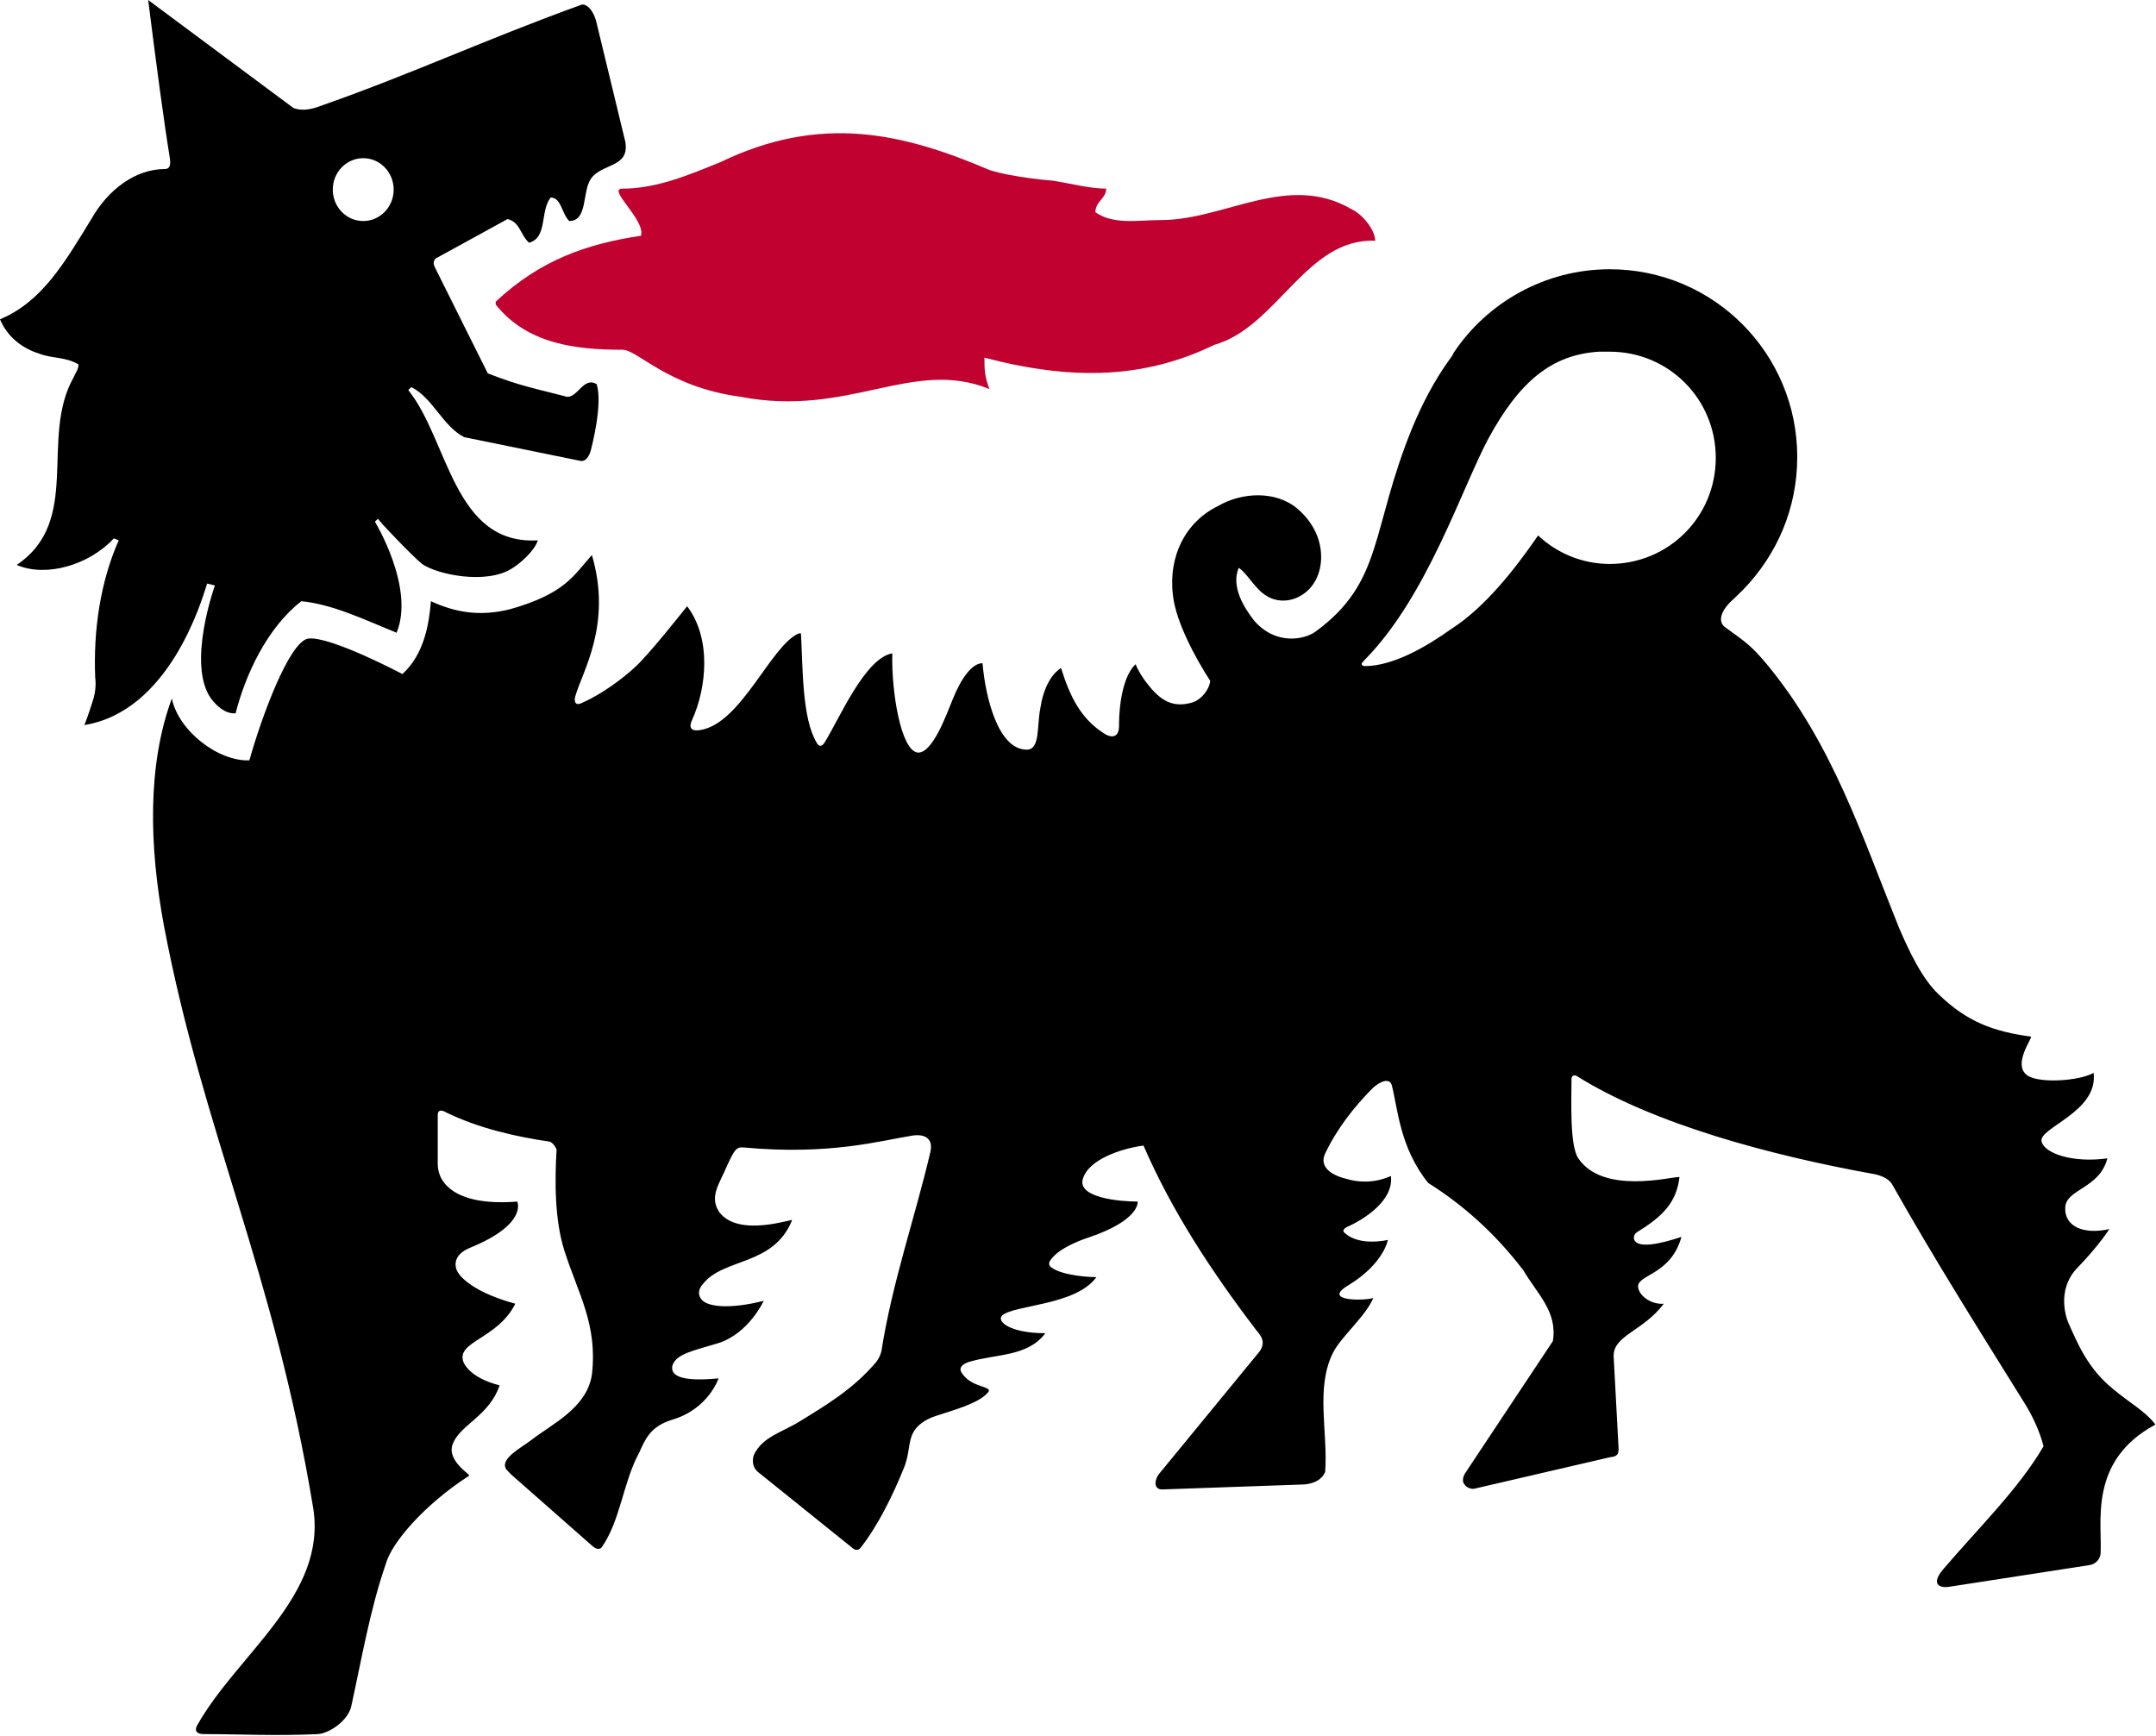
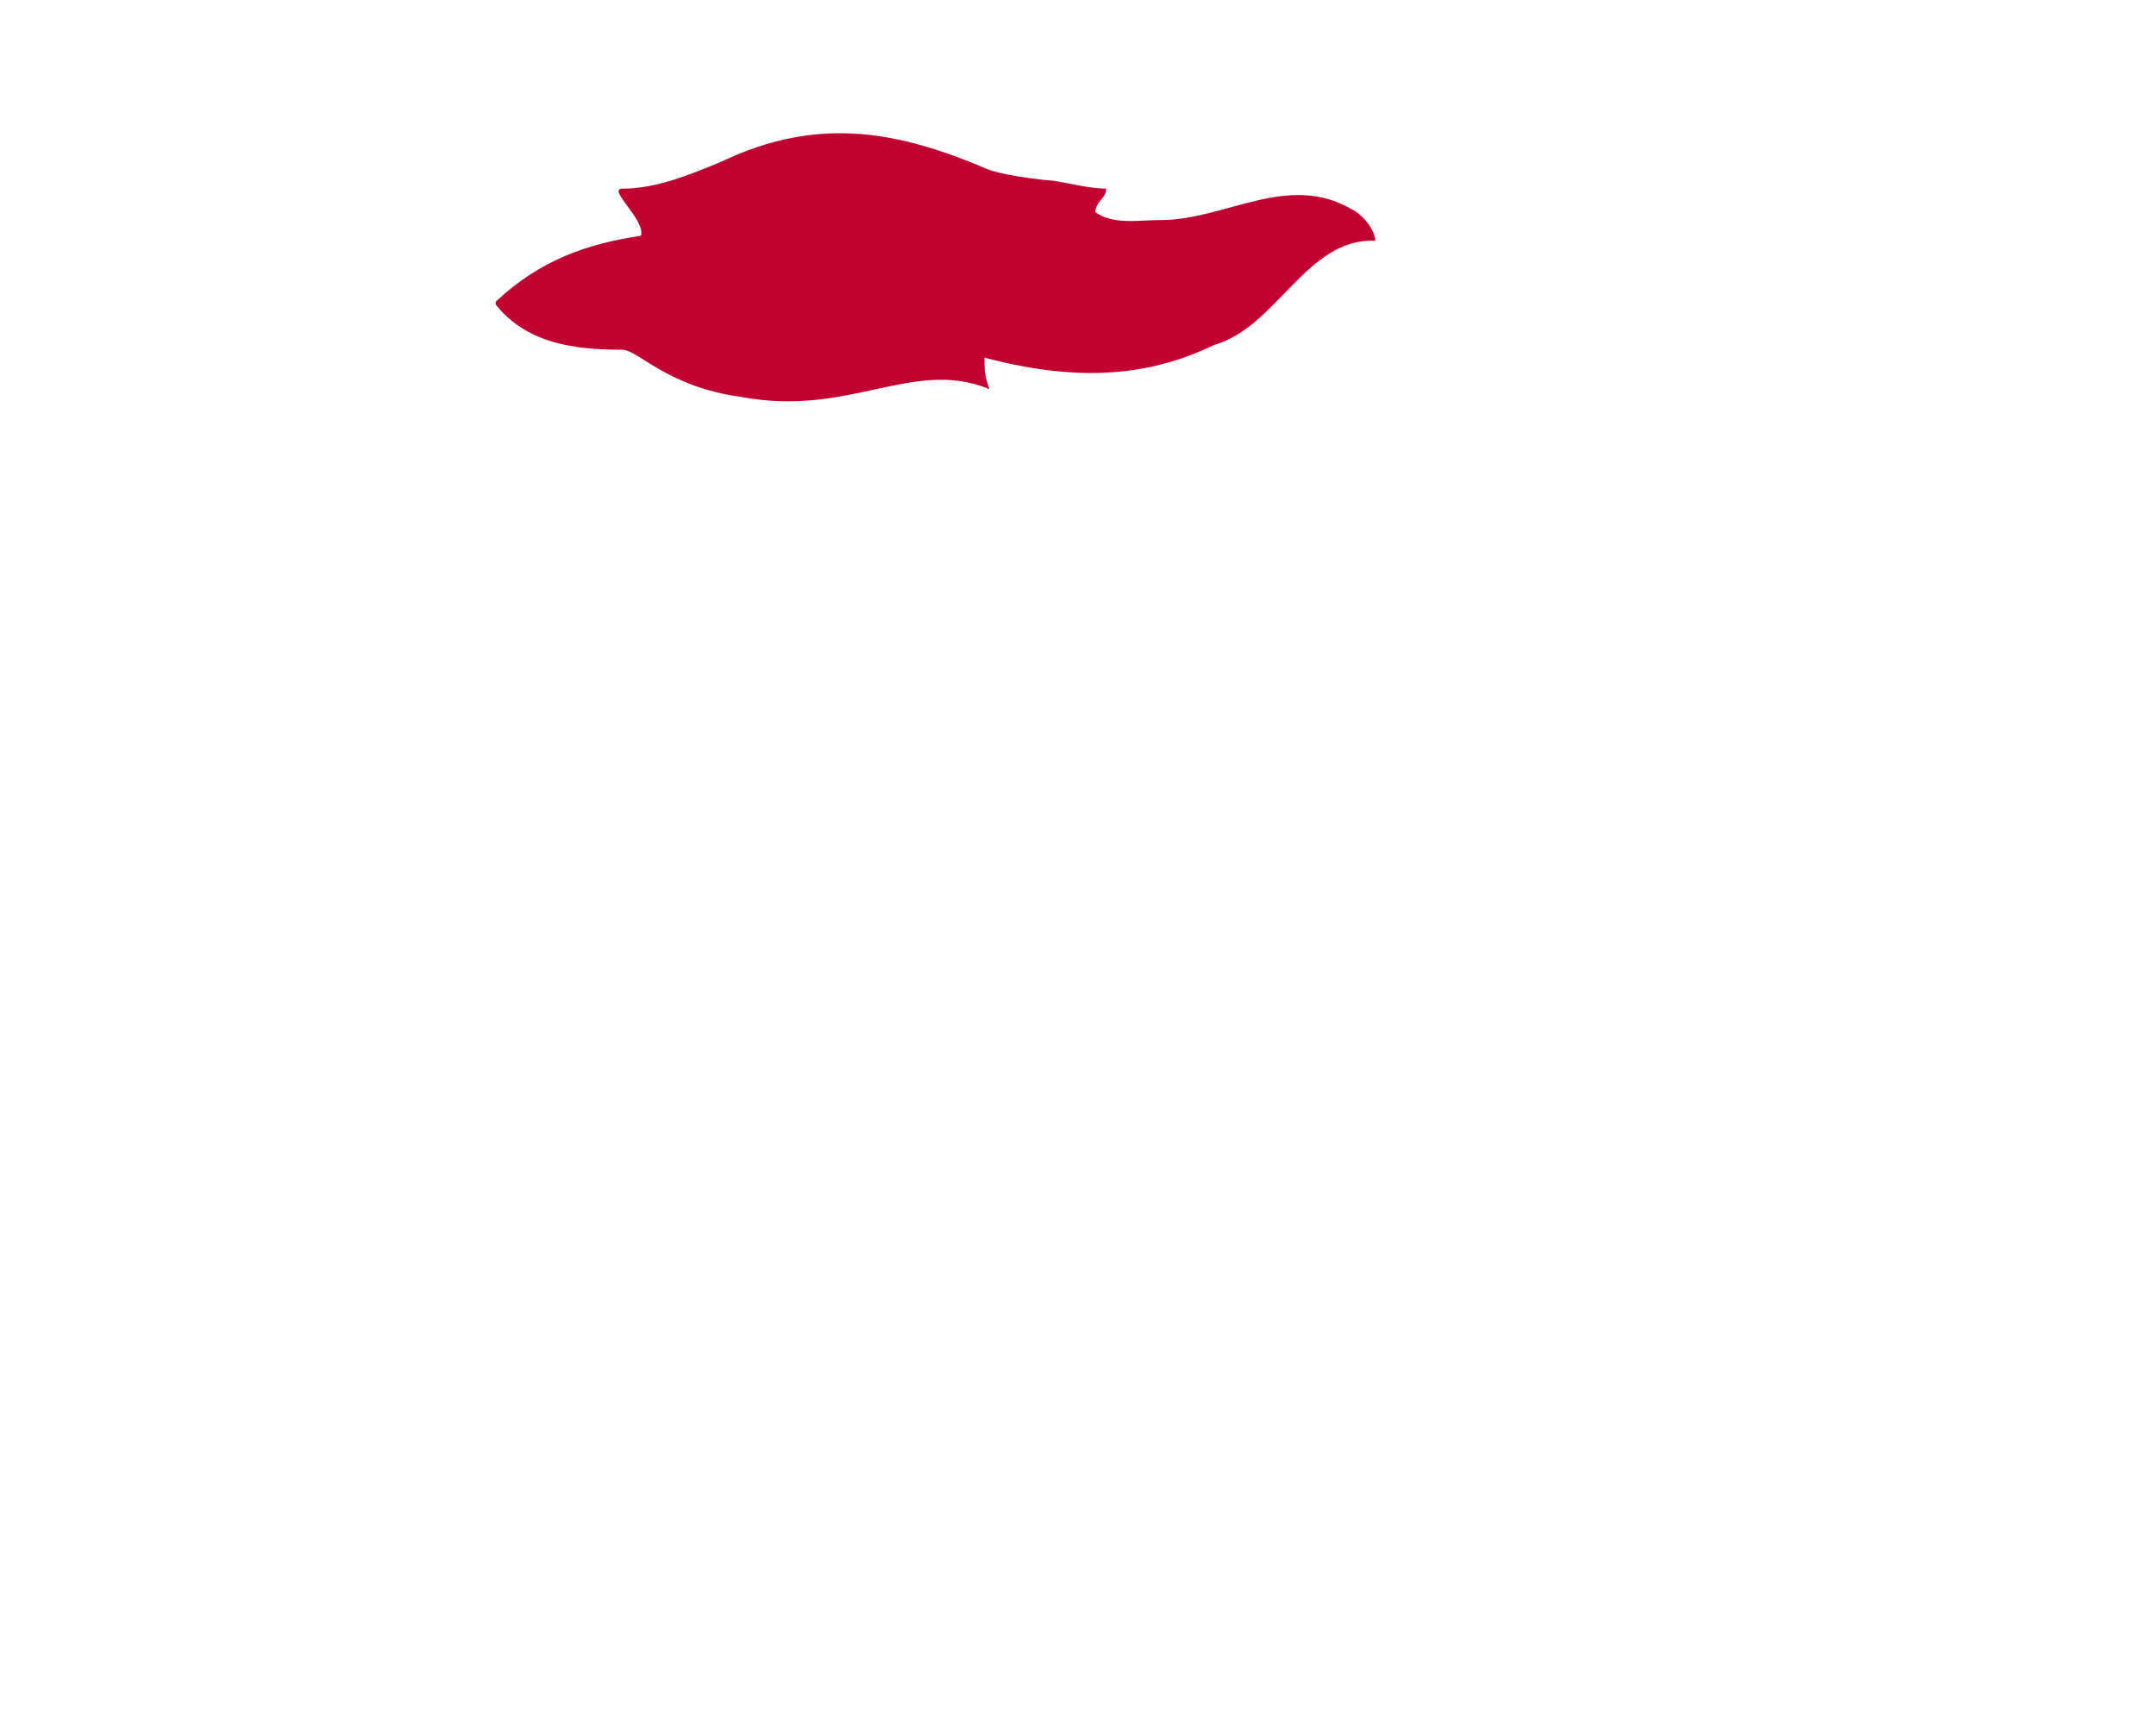
<svg xmlns="http://www.w3.org/2000/svg" version="1.2" viewBox="0 0 1551 1249" width="1551" height="1249">
  <title>varenergi-logo-horizontal-svg</title>
  <style>
		.s0 { fill: #c10230 } 
		.s1 { fill: #000000 } 
	</style>
  <g id="Layer">
    <path id="Layer" class="s0" d="m989.3 173.2c0-7.8-9.2-19.1-17-22.7-45.9-26.8-91.1 7.8-137 7.8-16.9 0-33.9 3.6-47.3-5.6 0-7.8 7.8-9.9 7.8-17-11.3 0-24.7-3.5-38.1-5.7 0 0-28.3-2.1-45.9-7.7-62.9-26.9-121.5-40.3-193.5-5.7-22.6 9.2-45.9 19.1-70.6 19.1-11.3 0 16.9 22.6 13.4 33.9-38.1 5.7-72 17-104.5 47.4v2.1c22.6 28.3 57.2 32.5 91.1 32.5 11.3 0 32.5 26.9 85.4 33.9 77.7 14.9 123.6-28.2 178.7-5.6-3.6-9.2-3.6-14.9-3.6-22.6 64.3 16.9 115.8 14.8 165.3-9.2 45.2-12.7 66.3-77.1 115.8-74.9z" />
-     <path id="Layer" fill-rule="evenodd" class="s1" d="m312.8 192.2l38.1 76.4c23.3 9.2 36 11.3 57.2 16.9 7.8 0 12-14.8 21.2-9.1 4.3 14.8-3.5 44.5-4.2 47.3 0 0-2.1 9.2-7.8 7.8-3.5-0.7-83.3-17-83.3-17-15.5-7.8-22.6-28.3-38.1-36l-2.2 2.1c29 36 32.5 111.7 93.2 108.1-2.1 7.1-12 16.3-19 20.5-18.4 11.3-53 4.3-64.3-3.5-9.2-7.8-28.2-28.3-28.2-28.3l-3.5-4.2-2.2 2.1c0 0 29 47.4 15.6 79.9-22.6-9.2-45.9-20.5-68.5-22.7-24.7 19.1-40.3 53.1-47.3 80.6-7.1 0.7-13.4-4.9-17.7-10.6-17.6-24.7 2.8-81.3 2.8-81.3l-5.6-1.4c-4.2 13.5-27.5 91.9-88.3 101.8 2.1-4.9 5.7-16.3 5.7-16.3 3.5-9.8 2.1-17.6 2.1-17.6-1.4-33.9 3.5-68.6 16.9-99l-3.5-1.4c-17.6 19.1-48.7 28.3-69.9 19.1 47.3-31.8 16.2-91.2 41-135 1.4-3.5 3.5-5.7 3.5-9.2-9.2-5.6-19.1-4.2-28.3-7.8-11.3-3.5-22.6-11.3-28.2-24.7 30.4-12.7 46.6-41 65.7-72.1 12-21.2 31.7-36 52.9-36 3.6 0 4.3-2.9 3.6-7.8-4.3-26.2-9.9-68.6-15.6-113.8l104.5 77.7c7.8 2.9 15.6 0 21.2-2.1 64.3-22.6 117.2-47.3 185.7-72.1 3.5-1.4 9.2 3.6 11.3 13.5l20.5 84.8c3.5 19.1-17 15.5-24.7 26.8-6.4 9.2-2.1 30.4-15.6 30.4-5.6-5.6-5.6-16.9-13.4-16.9-7.7 9.9-2.1 28.9-15.5 32.5-6.4-5.7-6.4-14.9-15.5-17l-51.6 28.3c0 0-2.8 2.1-0.7 6.3zm-29.6-55.8c0-12.5-9.8-22.6-21.9-22.6-12.1 0-21.9 10.1-21.9 22.6 0 12.5 9.8 22.6 21.9 22.6 12.1 0 21.9-10.1 21.9-22.6z" />
-     <path id="Layer" fill-rule="evenodd" class="s1" d="m395.4 821.3c-24-3.6-50.1-9.2-74.8-21.2 0 0-5.7-3.6-5.7 2.1v35.3c0 13.5 12.7 30.4 57.2 26.9 0 0 7.8 16.2-33.9 33.2-15.5 6.4-9.2 17-9.2 17 0 0 5.7 13.4 41.7 23.3-12.7 25.4-42.4 26.9-37.4 41.7 0 0 3.5 11.3 26.1 17-7 21.2-27.5 28.2-33.2 41-6.3 12.7 12.7 23.3 11.3 24-31.8 20.5-55.8 48-60 63.6-11.3 32.5-17.7 70-24.7 101.8-2.1 10.6-15.5 19.8-24 20.5-31.1 1.4-55.1 0-81.9 0-9.2 0-5-6.4-5-6.4 29-51.6 93.9-93.3 83.3-156.9-28.2-170.3-79-269.3-107.3-418.4-10.6-57.3-12-115.2 5.7-163.3 4.9 23.3 33.2 45.3 55.8 44.5 9.1-32.5 28.9-85.5 42.3-87.6 15.6-2.1 67.8 25.5 67.8 25.5 15.5-14.2 19.1-35.4 20.5-52.4 16.9 7.8 34.6 11.4 57.2 5.7 39.5-11.3 45.2-24 58.6-38.9 14.8 50.2-7.1 84.1-12 101.8 0 0-0.7 2.1 0 4.2 0.7 0.8 1.4 2.2 5.6 0 14.2-6.3 29-17.6 36.7-24.7 9.9-8.5 38.2-44.5 38.2-44.5 17.6 23.3 14.1 58.6 3.5 82 0 0-4.9 9.2 6.4 7 28.9-4.9 50.1-60 69.9-69.2 0 0 2.1-0.7 2.1 0 1.4 24.7 0.7 60.8 11.3 78.4 0 0 2.1 5 5.6 0 10.6-16.9 29-60.8 48.8-64.3-0.7 28.3 6.3 70 18.3 71.4 10.6 0.7 20.5-26.9 25.4-38.9 5.7-14.1 13.5-25.4 21.2-25.4 2.1 24.7 11.3 62.2 31.8 62.2 9.9 0 7.1-17 9.9-30.4 3.5-22.6 14.8-28.3 14.8-28.3 6.4 20.5 14.1 36.1 30.4 46.7 4.9 3.5 11.3 4.2 11.3-5 0-19.8 4.2-37.4 12-44.5 0.7 2.8 4.9 9.9 8.4 14.1 9.2 12 18.4 17.7 32.5 13.4 6.4-2.1 12-9.1 12.7-15.5-10.6-16.3-24.7-42.4-26.8-61.5-3.5-28.3 9.2-53 32.5-64.3 16.9-9.9 41.6-11.3 57.2 2.1 9.9 8.5 16.9 20.5 16.9 34.6 0 11.4-4.9 22.7-15.5 28.3-7.8 4.3-17.7 4.3-25.4-1.4-7.1-4.9-12.7-15.5-18.4-19.1-5.6 13.4 3.5 28.3 11.3 38.2 15.5 17.7 36 13.4 43.8 7.8 49.4-36.1 39.5-72.8 69.9-147.1 7.1-16.9 15.5-33.2 26.1-48 1.4-2.1 2.8-3.5 3.6-5.7 24-36 65.6-60 112.2-60 74.9 0 134.9 60.7 134.9 135 0 37.4-14.8 70.6-38.8 95.4q-3.2 3.1-6.4 6.3c-9.9 8.5-12 16.3-7.1 20.5 15.6 11.3 19.1 13.5 30.4 26.9 47.3 57.2 68.5 123.7 95.3 190.1 7.1 16.3 16.3 36.1 28.3 47.4 20.4 19.8 39.5 26.8 66.3 30.4 2.2 0-14.1 20.4-2.1 28.2 9.2 5.7 37.5 3.6 47.3-2.1 3.6 28.3-40.2 39.6-37.4 49.5 2.1 8.5 22.6 15.5 47.3 12-5.6 21.9-29.6 21.9-30.3 35.3-0.7 13.5 12.7 19.8 31.7 15.6 0 0-7 11.3-22.6 27.5-16.9 17-7 39.6-7 39.6 7 15.6 14.1 33.2 32.5 48.1 12.7 10.6 22.6 15.5 30.3 25.4-48.7 26.2-38.1 70.7-39.5 93.3-1.4 7.1-7.8 7.8-7.8 7.8l-100.3 15.5c-8.4 1.5-14.1-2.1-4.9-12.7 24.7-29 54.4-57.9 72-88.3-2.8-10.6-7.7-21.9-15.5-33.9-32.5-52.3-62.9-100.4-93.2-154.1-3.5-6.4-13.4-7.8-13.4-7.8-74.2-13.4-158.9-36-214-70.7-4.2-1.4-3.5 3.6-3.5 3.6 0 14.1-1.4 46.6 4.9 55.8 17.7 26.1 65.7 13.4 72.8 13.4-2.2 18.4-12 28.3-30.4 39.6 0 0-3.5 2.1-2.1 5.7 2.8 6.3 19 2.8 33.9-2.2-7.8 28.3-33.2 26.9-31.1 36.8 1.4 6.3 9.9 12 18.4 11.3-14.9 19.8-36.1 22.6-36.1 37.5l3.6 67.1c0 0 0 2.1-0.7 3.5-1.4 2.2-5 2.2-5 2.2l-97.4 22.6c-2.1 0.7-5.7 0-7.8-2.9-2.8-3.5 0.7-8.4 0.7-8.4l62.9-94.7c3.5-21.2-11.3-34-21.2-50.9-20.5-26.9-43.8-47.4-68.5-62.9-20.5-25.5-21.9-53.8-26.1-70-1.4-5.7-7.8-3.5-13.4 1.4-13.5 13.4-26.2 29.7-34.6 47.4-4.3 9.1 3.5 15.5 15.5 18.3 7 2.2 19.1 3.6 31.8-2.1 2.1 17.7-19.1 31.1-31.8 36.8 0 0-4.3 2.1-1.4 4.2 7.7 7.1 21.2 7.1 31 5 0 0-2.8 16.9-28.2 32.5-20.5 12 12.7 11.3 17.7 9.2-5 12.7-23.4 28.2-29 39.5-12.7 25.5-3.5 57.3-5.6 85.6-2.2 5.6-7.8 8.4-14.9 9.1l-102.4 3.6c-6.3 0-5.6-7.1-2.1-11.3l72-87.7c5.7-7.7 0-12.7-2.1-15.5-31.8-41.7-60.7-85.5-81.2-132.9-15.5 2.1-40.2 9.9-43.8 24.7-2.8 12.8 26.2 15.6 39.6 15.6 0 0 2.1 13.4-36 26.1 0 0-20.5 6.4-26.9 16.3 0 0-2.1 2.8 0.7 4.9 8.5 6.4 29.7 7.1 32.5 7.1-14.8 20.5-59.3 19.8-67.8 27.6-4.2 4.2 5.7 12.7 31.1 12.7-12.7 17-35.3 14.8-54.4 20.5 0 0-8.4 2.1-6.3 7.1 7 12.7 24.7 9.9 19 15.5-7 7.8-26.1 12.7-36.7 16.3-9.1 2.8-13.4 7.7-13.4 7.7-7.8 7.8-4.9 17.7-9.9 29.7-7.7 19.1-18.3 41-31 57.3 0 0-2.2 3.5-5.7 0.7l-68.5-55.1c-5.6-5-2.8-12.1-2.8-12.1 6.3-13.4 20.5-16.2 33.9-24.7 18.3-11.3 37.4-22.6 53.7-41.7 3.5-4.2 4.2-8.5 4.2-8.5 7.8-49.5 24-95.4 35.3-143.5 2.8-14.8-13.4-11.3-13.4-11.3-22.6 3.6-59.3 14.2-120.8 8.5-5.6-0.7-7 2.1-12 12.7-5.6 13.5-13.4 22.7-5.6 34 14.1 18.3 52.9 4.2 52.2 5.6-13.4 33.2-49.4 26.9-64.2 46 0 0-5.7 5.6-0.7 11.3 4.2 4.9 19.7 7 44.5 0.7 0 0-10.6 23.3-32.5 30.4-18.4 5.6-30.4 7.7-33.2 16.2-1.4 6.4 4.2 12 33.2 9.2 0 0-7.1 21.9-33.2 29.7-16.3 4.9-19.8 14.8-24 24-11.3 20.5-13.4 48.8-26.9 67.9 0 0-2.1 2.8-6.3-0.7l-58.6-51.6c-2.1-2.1-3.5-3.6-3.5-3.6-5.7-7.7 11.3-16.2 17.6-21.2 15.5-12 40.3-23.3 43.8-47.3 4.2-36.1-9.9-58-19.8-89.1-7-21.9-7-50.2-5.6-72.8-2.2-4.9-5-5.6-5-5.6zm585.4-345.6c-1.4 1.4-2.1 2.8 0.7 3.5 20.5 0 43.8-13.4 62.8-26.9 24-15.5 45.2-42.4 62.2-67.1 13.4 12.7 31.8 20.5 51.5 20.5 42.4 0 76.3-33.9 76.3-76.3 0-42.4-33.9-76.4-76.3-76.4-2.1 0-5.6 0-7.7 0-33.9 2.1-57.2 21.2-79.8 62.9-19.1 36.1-43.8 112.4-87.6 157.6 0.7-0.7-0.7 0.7-2.1 2.2z" />
  </g>
</svg>